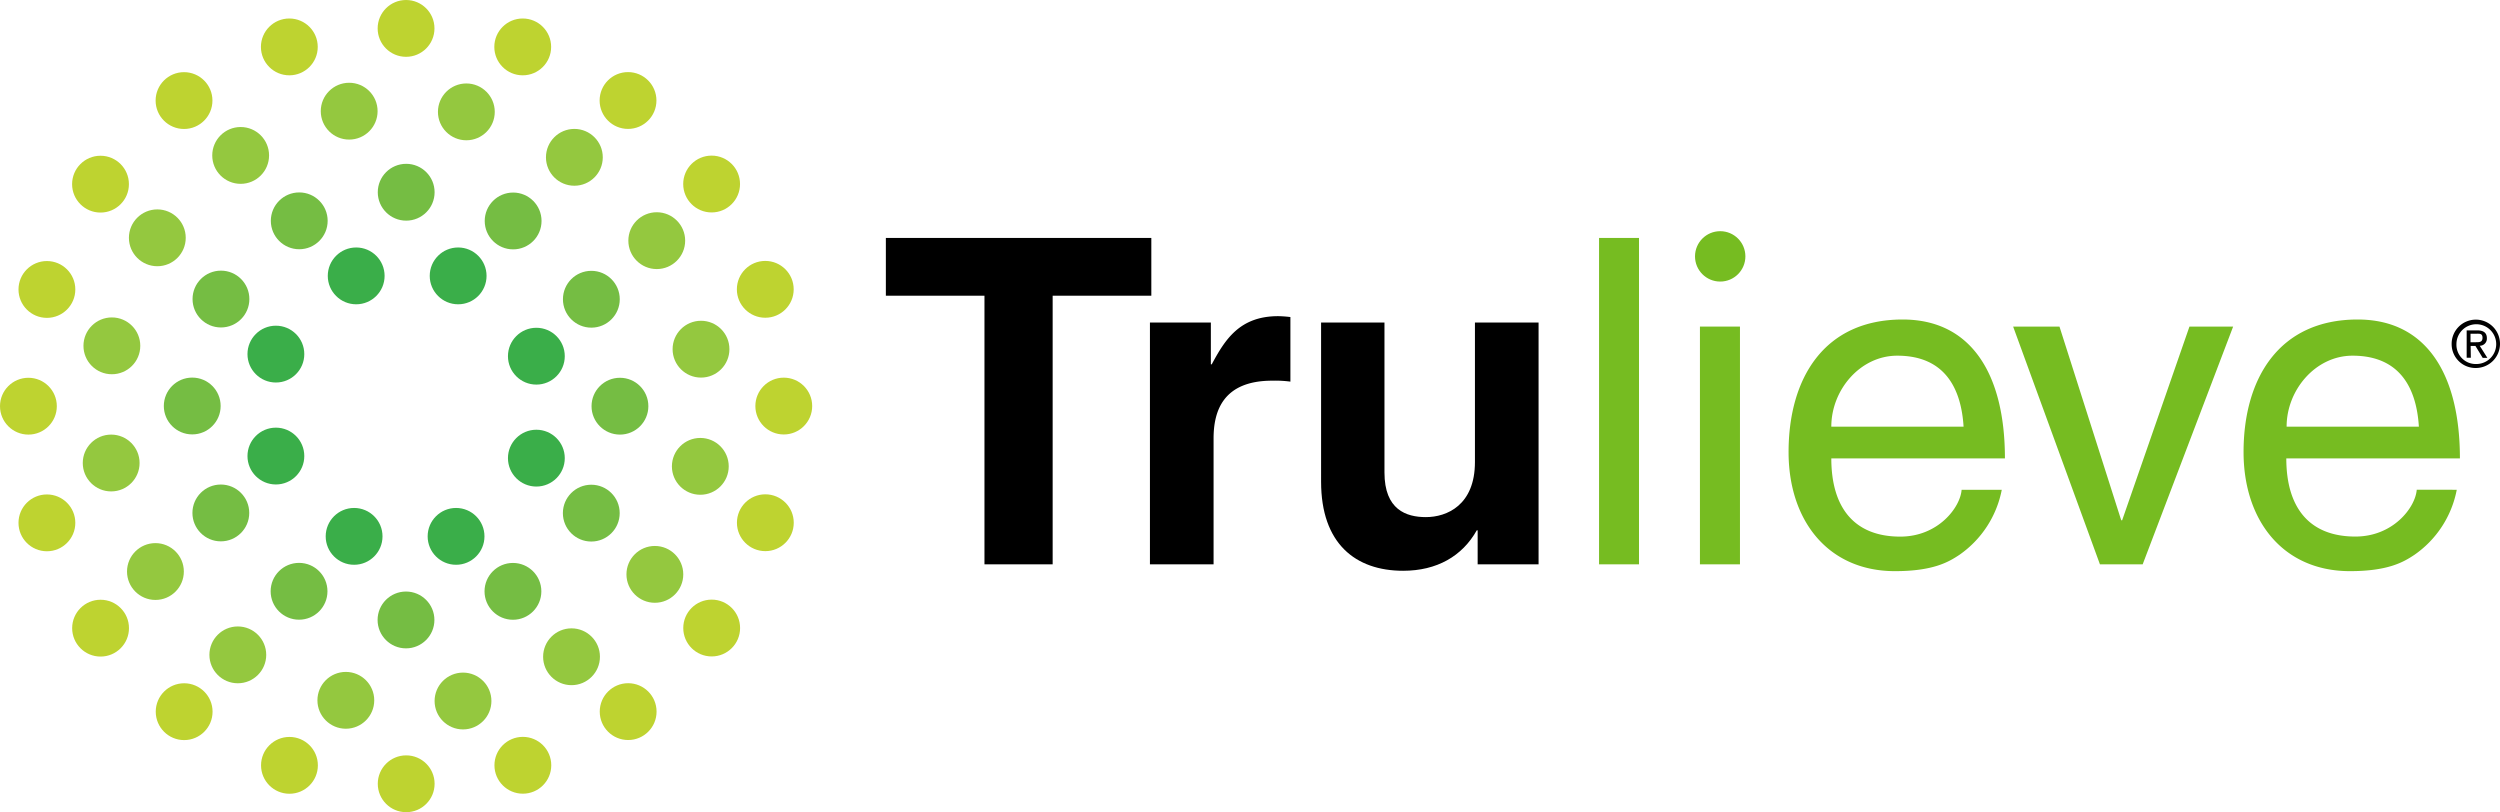
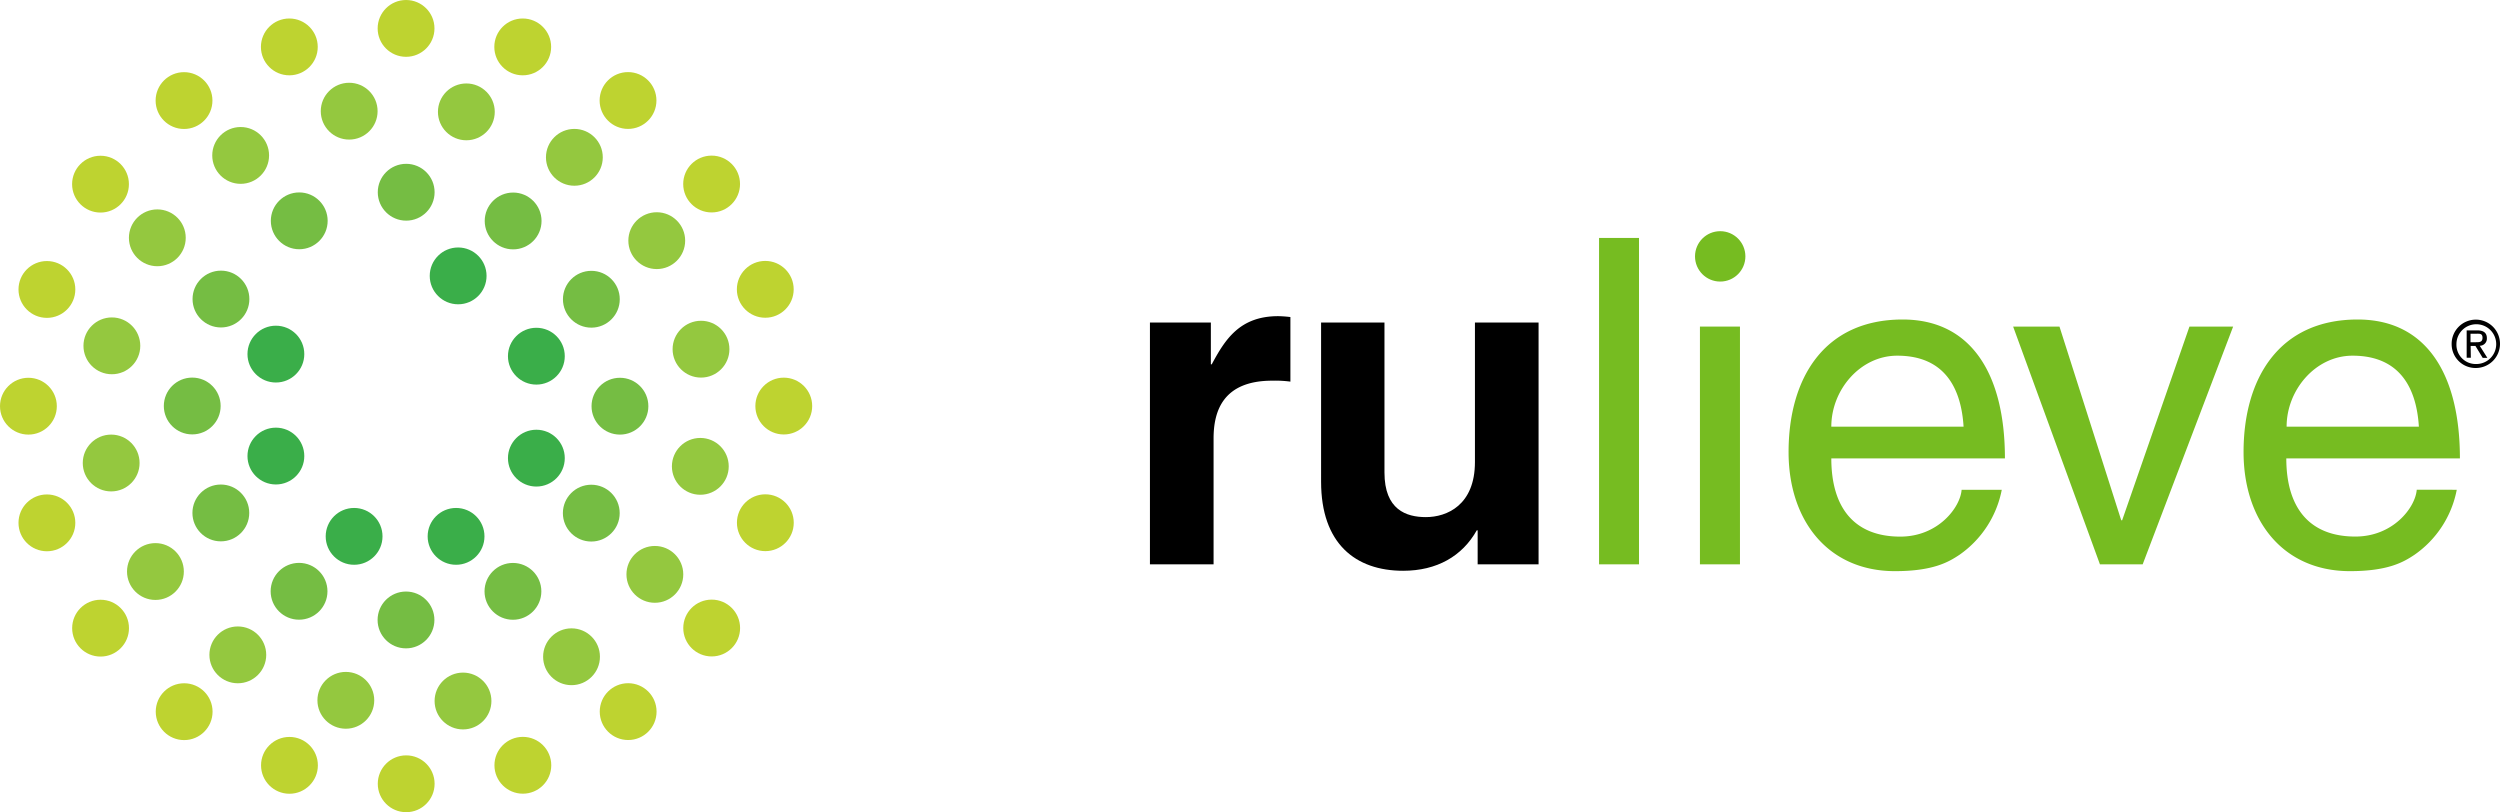
<svg xmlns="http://www.w3.org/2000/svg" id="Layer_1" data-name="Layer 1" viewBox="0 0 396 128.65">
  <defs>
    <style>.cls-1{fill:#;}.cls-2{fill:#76bc21;}.cls-3{fill:#bed330;}.cls-4{fill:#75bd43;}.cls-5{fill:#94c83f;}.cls-6{fill:#3aae49;}</style>
  </defs>
-   <path class="cls-1" d="M166.74,89.39h-10.8V46.84H140.32V37.69h42.05v9.15H166.74Z" />
  <path class="cls-1" d="M182.15,51.09h9.65v6.62h.14c2.09-3.89,4.4-7.63,10.52-7.63a18.08,18.08,0,0,1,1.94.14V60.45a18,18,0,0,0-2.88-.15c-7.85,0-9.29,4.9-9.29,9.15V89.39H182.15Z" />
  <path class="cls-1" d="M243.71,89.39h-9.65V84h-.14c-2.3,4.11-6.34,6.41-11.66,6.41-7.57,0-13-4.32-13-14.11V51.09H219.3V74.85c0,5.9,3.46,7.06,6.56,7.06,3.31,0,7.77-1.88,7.77-8.72V51.09h10.08Z" />
  <path class="cls-2" d="M259.62,89.39h-6.33V37.69h6.33Z" />
  <path class="cls-2" d="M275.61,89.39h-6.34V51.73h6.34Z" />
  <path class="cls-2" d="M317.08,77.58a16.32,16.32,0,0,1-6.7,10.3c-1.73,1.15-4.17,2.59-10.22,2.59-10.59,0-16.85-8-16.85-18.86,0-11.67,5.61-21,18.07-21,10.87,0,16.2,8.64,16.2,22h-27.5C290.08,80.46,293.75,85,301,85c6,0,9.51-4.61,9.72-7.42Zm-6.05-10c-.36-5.84-2.81-11.24-10.51-11.24-5.84,0-10.44,5.4-10.44,11.24Z" />
  <path class="cls-2" d="M346.81,51.73h6.92L339.4,89.39h-6.77L318.88,51.73h7.34L336,82.41h.15Z" />
  <path class="cls-2" d="M389.15,77.58a16.24,16.24,0,0,1-6.7,10.3c-1.72,1.15-4.17,2.59-10.22,2.59-10.59,0-16.85-8-16.85-18.86,0-11.67,5.62-21,18.07-21,10.88,0,16.2,8.64,16.2,22h-27.5c0,7.84,3.67,12.38,10.94,12.38,6,0,9.51-4.61,9.72-7.42Zm-6-10c-.36-5.84-2.81-11.24-10.51-11.24-5.83,0-10.44,5.4-10.44,11.24Z" />
  <circle class="cls-2" cx="272.48" cy="40.61" r="3.99" />
  <circle class="cls-3" cx="64.32" cy="4.5" r="4.5" />
  <circle class="cls-3" cx="45.83" cy="7.43" r="4.5" />
  <circle class="cls-3" cx="29.15" cy="15.93" r="4.5" />
  <circle class="cls-3" cx="15.92" cy="29.17" r="4.5" />
  <circle class="cls-3" cx="7.43" cy="45.85" r="4.5" />
  <circle class="cls-3" cx="4.5" cy="64.34" r="4.5" />
  <circle class="cls-3" cx="7.43" cy="82.82" r="4.5" />
  <circle class="cls-3" cx="15.93" cy="99.5" r="4.5" />
  <circle class="cls-3" cx="29.17" cy="112.73" r="4.5" />
  <circle class="cls-3" cx="45.85" cy="121.23" r="4.5" />
  <circle class="cls-3" cx="64.34" cy="124.15" r="4.5" />
  <circle class="cls-3" cx="82.82" cy="121.22" r="4.5" />
  <circle class="cls-3" cx="99.5" cy="112.72" r="4.5" />
  <circle class="cls-3" cx="112.73" cy="99.48" r="4.5" />
  <circle class="cls-3" cx="121.23" cy="82.8" r="4.5" />
  <circle class="cls-3" cx="124.15" cy="64.32" r="4.5" />
  <circle class="cls-3" cx="121.22" cy="45.83" r="4.5" />
  <circle class="cls-3" cx="112.72" cy="29.15" r="4.5" />
  <circle class="cls-3" cx="99.48" cy="15.92" r="4.5" />
  <circle class="cls-3" cx="82.8" cy="7.43" r="4.5" />
  <circle class="cls-4" cx="64.34" cy="30.45" r="4.5" />
  <circle class="cls-4" cx="47.4" cy="34.98" r="4.5" />
  <circle class="cls-4" cx="35" cy="47.37" r="4.5" />
  <circle class="cls-4" cx="30.45" cy="64.31" r="4.5" />
  <circle class="cls-4" cx="34.98" cy="81.25" r="4.5" />
  <circle class="cls-4" cx="47.37" cy="93.66" r="4.5" />
  <circle class="cls-4" cx="64.31" cy="98.2" r="4.5" />
  <circle class="cls-4" cx="81.25" cy="93.67" r="4.5" />
  <circle class="cls-4" cx="93.66" cy="81.28" r="4.5" />
  <circle class="cls-4" cx="98.2" cy="64.34" r="4.5" />
  <circle class="cls-4" cx="93.67" cy="47.4" r="4.5" />
  <circle class="cls-4" cx="81.28" cy="35" r="4.5" />
  <circle class="cls-5" cx="38.12" cy="24.62" r="4.5" />
  <circle class="cls-5" cx="24.92" cy="37.67" r="4.5" />
  <circle class="cls-5" cx="17.72" cy="54.78" r="4.5" />
  <circle class="cls-5" cx="17.61" cy="73.34" r="4.5" />
  <circle class="cls-5" cx="24.62" cy="90.53" r="4.5" />
  <circle class="cls-5" cx="37.67" cy="103.73" r="4.5" />
  <circle class="cls-5" cx="54.78" cy="110.93" r="4.5" />
  <circle class="cls-5" cx="73.34" cy="111.04" r="4.5" />
  <circle class="cls-5" cx="90.53" cy="104.03" r="4.5" />
  <circle class="cls-5" cx="103.73" cy="90.98" r="4.5" />
  <circle class="cls-5" cx="110.93" cy="73.87" r="4.5" />
  <circle class="cls-5" cx="111.04" cy="55.31" r="4.5" />
  <circle class="cls-5" cx="104.03" cy="38.12" r="4.5" />
  <circle class="cls-5" cx="90.98" cy="24.92" r="4.5" />
  <circle class="cls-5" cx="73.87" cy="17.72" r="4.5" />
  <circle class="cls-5" cx="55.31" cy="17.61" r="4.5" />
-   <circle class="cls-6" cx="56.42" cy="43.7" r="4.5" />
  <circle class="cls-6" cx="72.57" cy="43.7" r="4.5" />
  <circle class="cls-6" cx="43.7" cy="72.24" r="4.5" />
  <circle class="cls-6" cx="43.7" cy="56.09" r="4.5" />
  <circle class="cls-6" cx="72.24" cy="84.96" r="4.5" />
  <circle class="cls-6" cx="56.09" cy="84.96" r="4.5" />
  <circle class="cls-6" cx="84.96" cy="56.42" r="4.5" />
  <circle class="cls-6" cx="84.96" cy="72.57" r="4.5" />
  <path class="cls-1" d="M388.34,54.5a3.83,3.83,0,1,1,3.84,3.79A3.78,3.78,0,0,1,388.34,54.5Zm3.84,3.16a3.15,3.15,0,1,0-3.08-3.16A3.05,3.05,0,0,0,392.18,57.66Zm-.8-1h-.66V52.33h1.66c1,0,1.54.38,1.54,1.24a1.13,1.13,0,0,1-1.13,1.2L394,56.69h-.74l-1.15-1.89h-.76Zm.79-2.45c.56,0,1.06,0,1.06-.71s-.49-.64-1-.64h-.9v1.35Z" />
</svg>